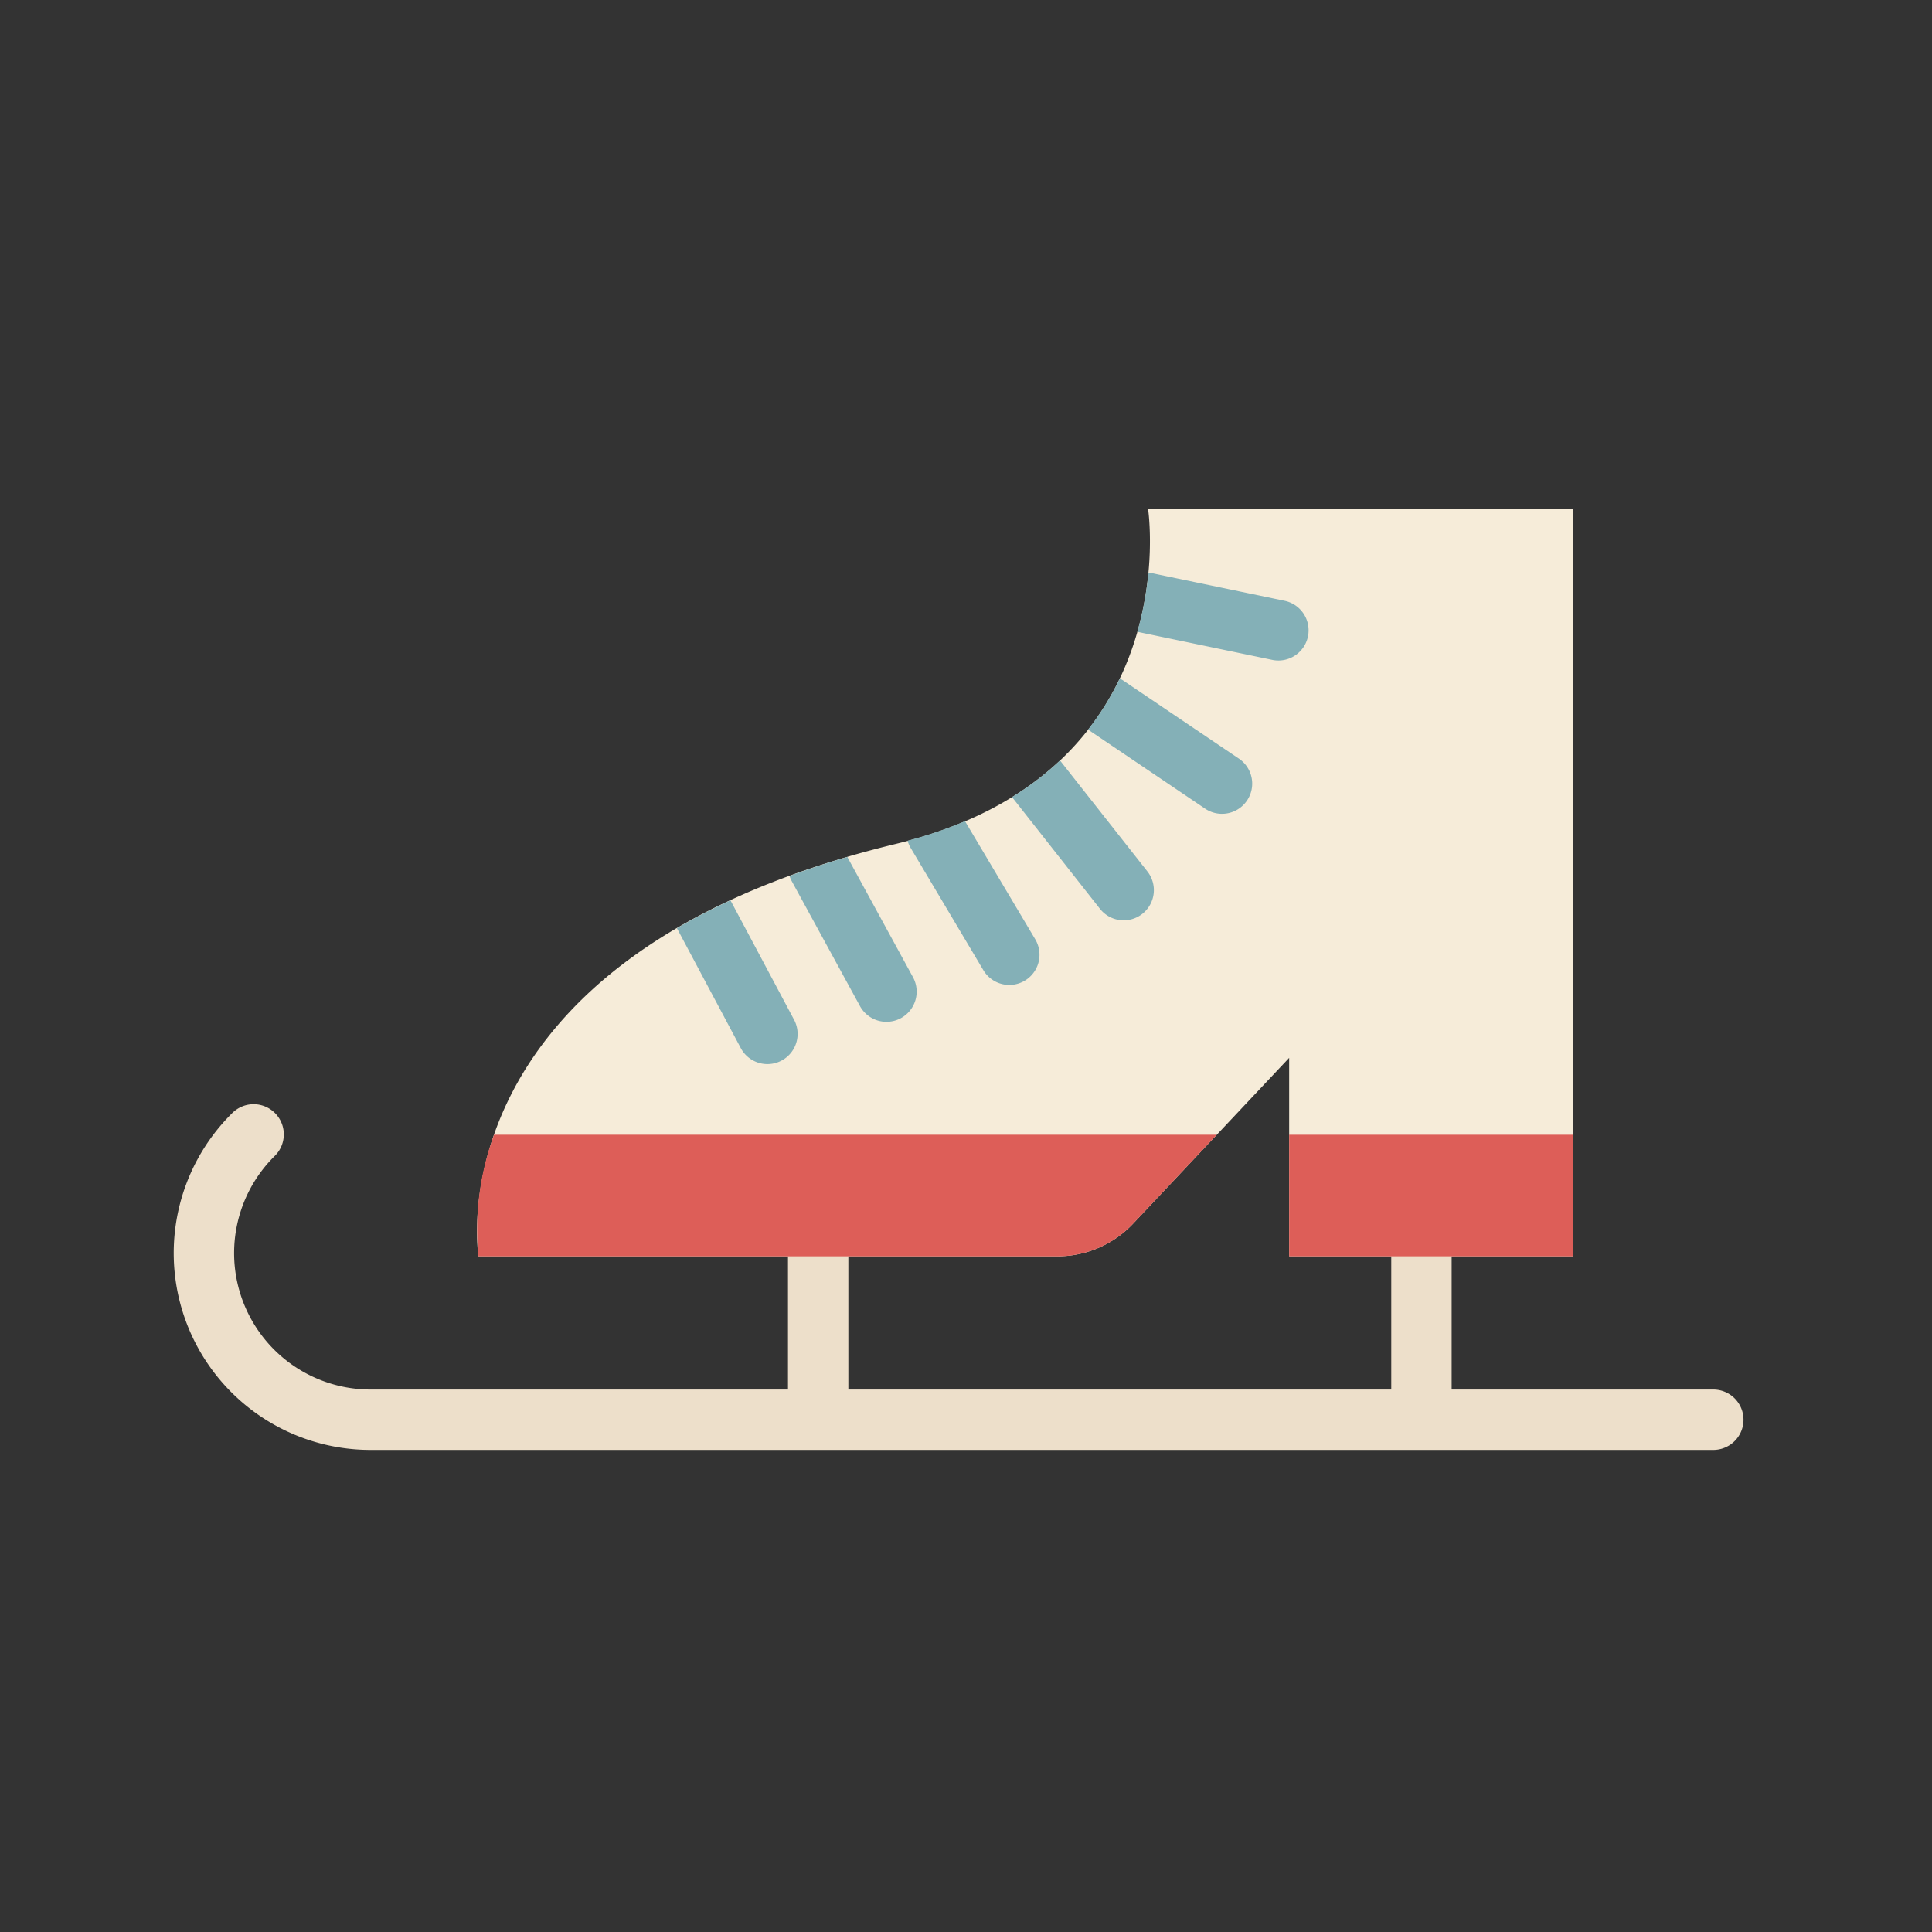
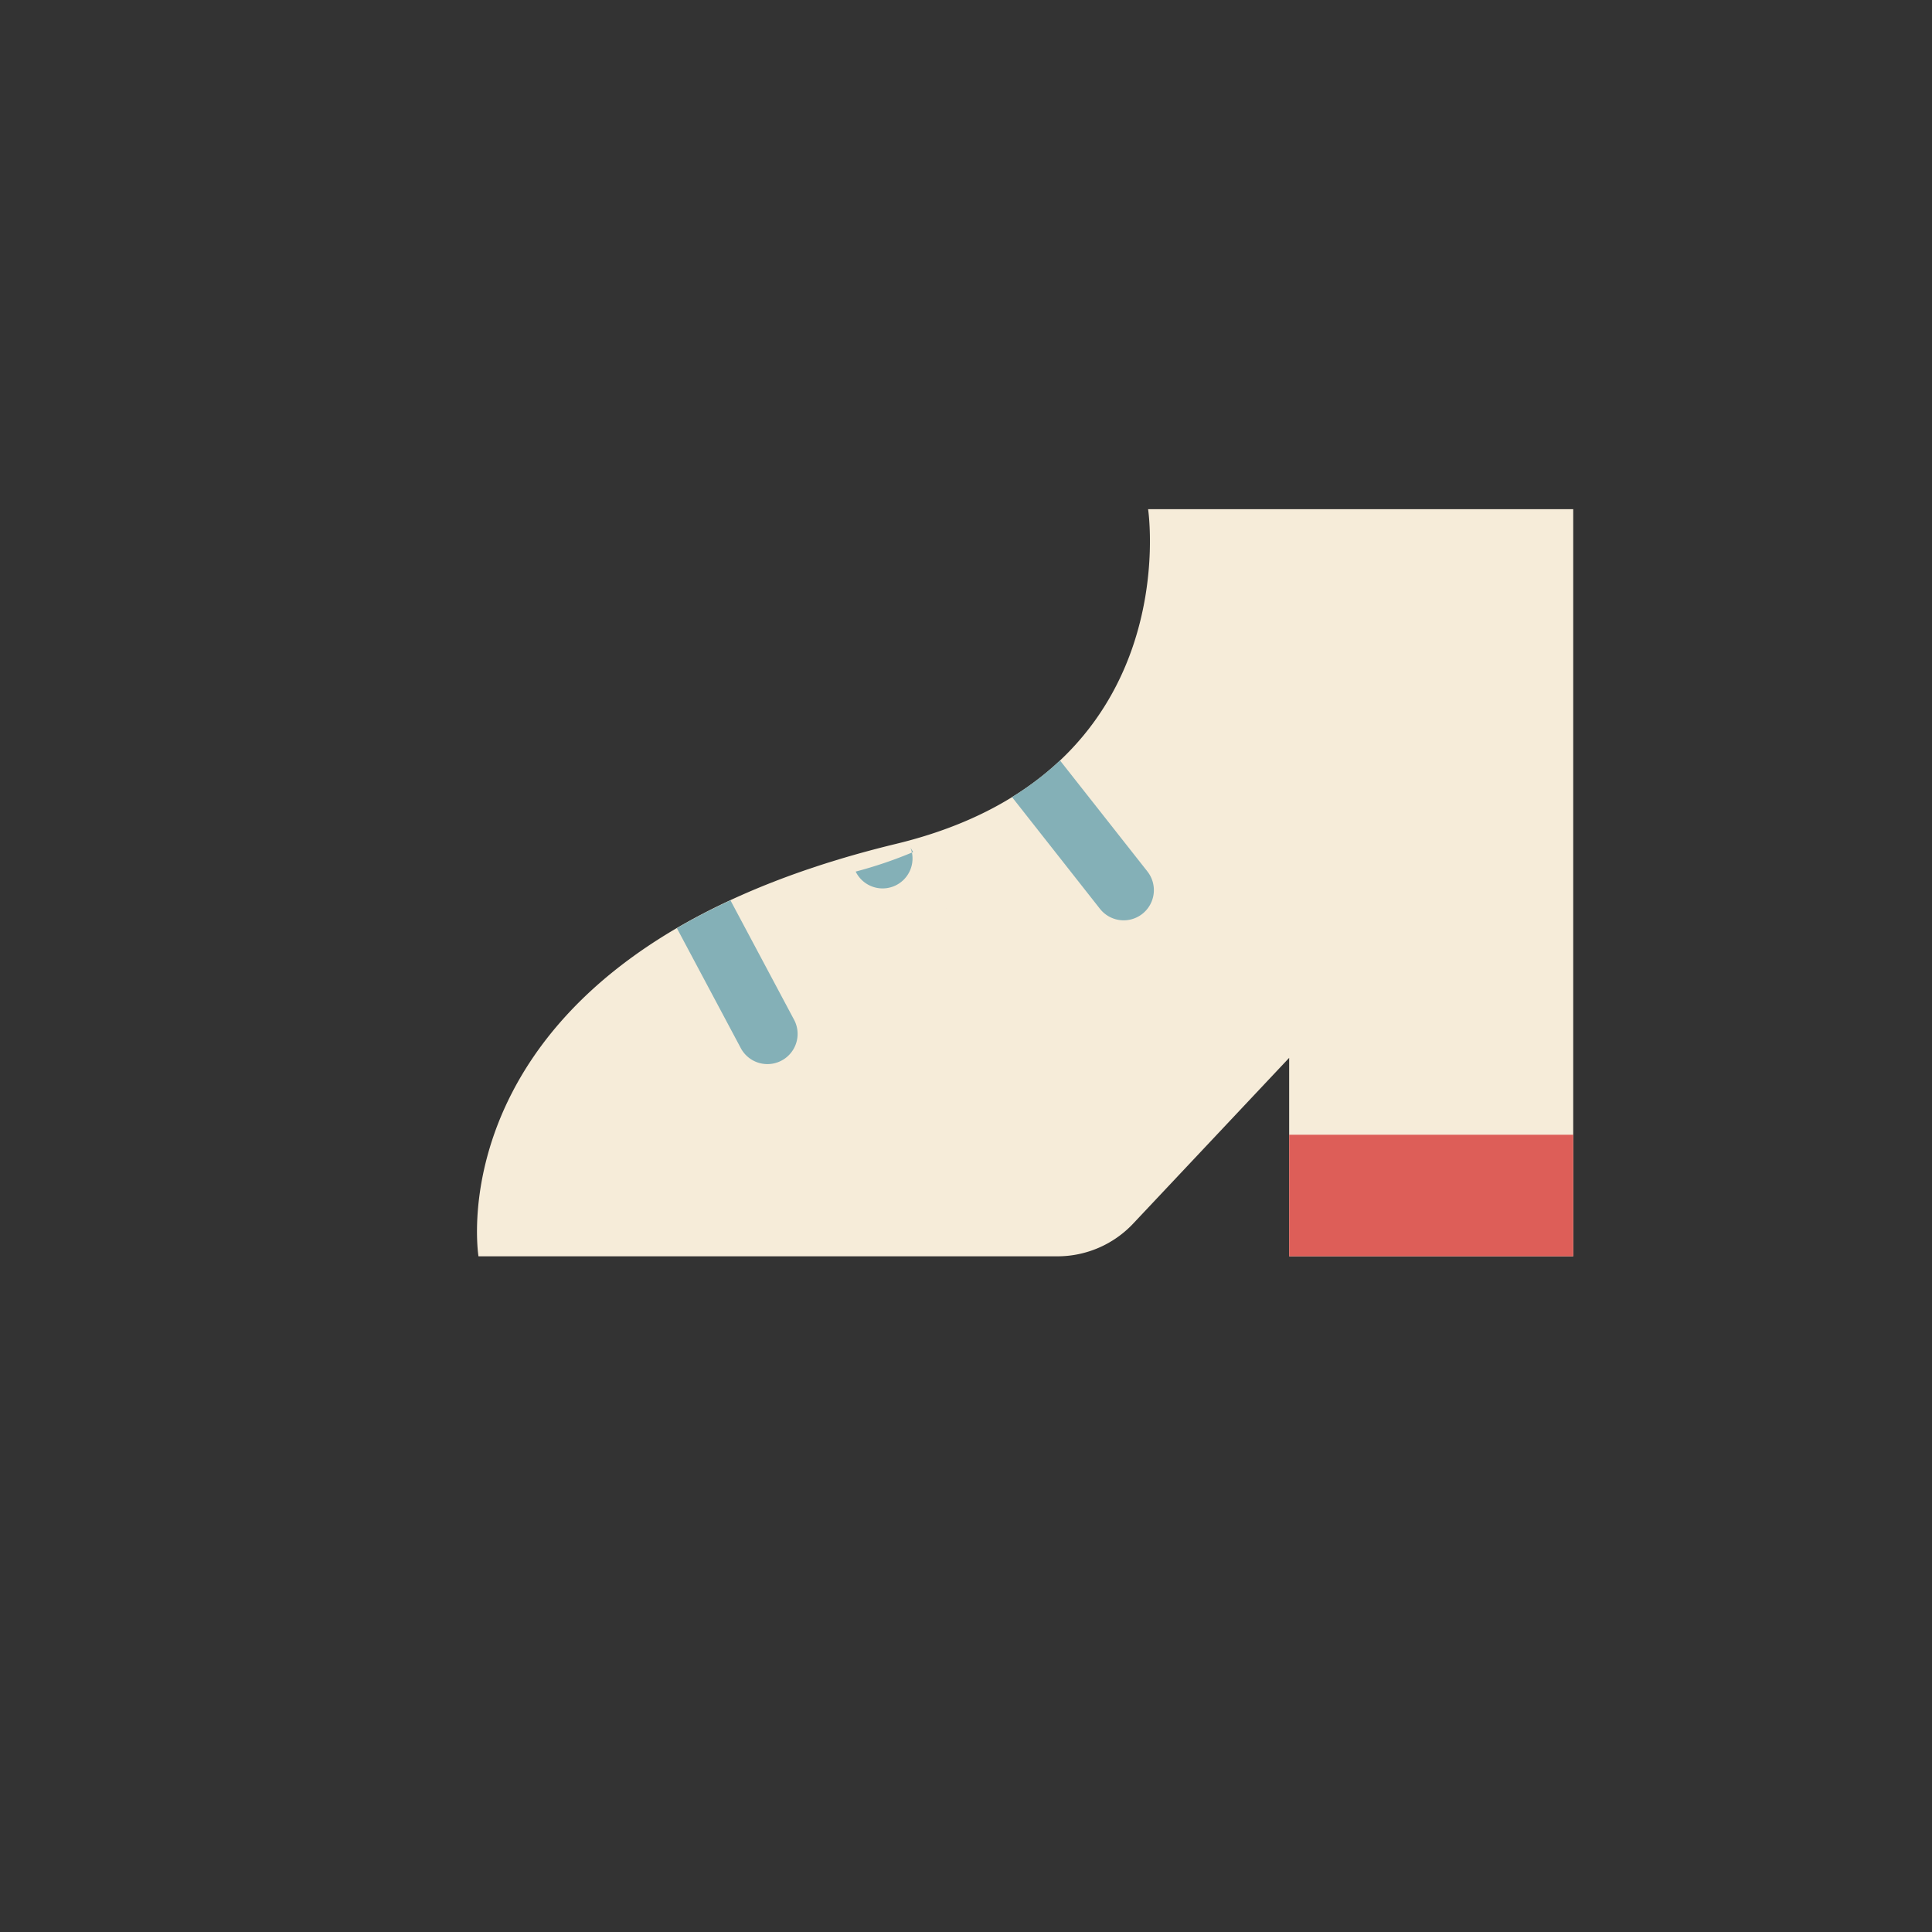
<svg xmlns="http://www.w3.org/2000/svg" data-name="Layer 1" id="Layer_1" viewBox="0 0 128 128">
  <rect x="0" y="0" width="128" height="128" fill="#333333" stroke="none" />
  <defs>
    <style>.cls-1{fill:#f6ecd9;}.cls-2{fill:#eddfca;}.cls-3{fill:#84b0b7;}.cls-4{fill:#dd5e58;}</style>
  </defs>
  <title />
  <path class="cls-1" d="M76.065,33.735S78.708,51.234,59.372,55.907C28.435,63.383,31.701,83.234,31.701,83.234h38.358a6.889,6.889,0,0,0,5.016-2.167L85.41,70.086v13.148h18.82V33.735Z" />
-   <path class="cls-2" d="M113.51,92.062H96.175V83.233a2,2,0,0,0-4,0v8.828H56.206V83.233a2,2,0,0,0-4,0v8.828H24.551a9.04,9.04,0,0,1-6.365-15.46,2,2,0,1,0-2.814-2.842,13.039,13.039,0,0,0,9.18,22.302h88.959a2,2,0,0,0,0-4Z" />
  <path class="cls-3" d="M49.1,69.479a2,2,0,0,0,3.529-1.881l-4.234-7.948q-1.912.887-3.549,1.845Z" />
-   <path class="cls-3" d="M56.137,56.776c-1.351.395-2.621.817-3.828,1.259a2.002,2.002,0,0,0,.142.336l4.517,8.271a2,2,0,1,0,3.51-1.918Z" />
-   <path class="cls-3" d="M60.322,56.158l4.828,8.119a2,2,0,1,0,3.438-2.045l-4.654-7.826a28.576,28.576,0,0,1-3.805,1.294A1.983,1.983,0,0,0,60.322,56.158Z" />
+   <path class="cls-3" d="M60.322,56.158l4.828,8.119l-4.654-7.826a28.576,28.576,0,0,1-3.805,1.294A1.983,1.983,0,0,0,60.322,56.158Z" />
  <path class="cls-3" d="M76.018,57.736l-5.744-7.295c-.016-.02-.036-.035-.052-.054a19.742,19.742,0,0,1-3.163,2.414c.026.038.044.078.073.114L72.875,60.211a2,2,0,0,0,3.143-2.475Z" />
-   <path class="cls-3" d="M72.137,48.373l7.744,5.228a2,2,0,0,0,2.238-3.314L74.375,45.059a1.966,1.966,0,0,0-.188-.102A18.341,18.341,0,0,1,72.089,48.333C72.106,48.346,72.119,48.361,72.137,48.373Z" />
-   <path class="cls-3" d="M85.105,39.803l-8.891-1.85c-.043-.009-.085-.007-.127-.013a21.882,21.882,0,0,1-.736,3.914c.017.004.031.012.048.015L84.291,43.719a2.028,2.028,0,0,0,.409.042,2,2,0,0,0,.405-3.958Z" />
-   <path class="cls-4" d="M75.075,81.066l5.54-5.886H32.733a18.048,18.048,0,0,0-1.032,8.053h38.358A6.889,6.889,0,0,0,75.075,81.066Z" />
  <rect class="cls-4" height="8.053" width="18.82" x="85.41" y="75.18" />
</svg>